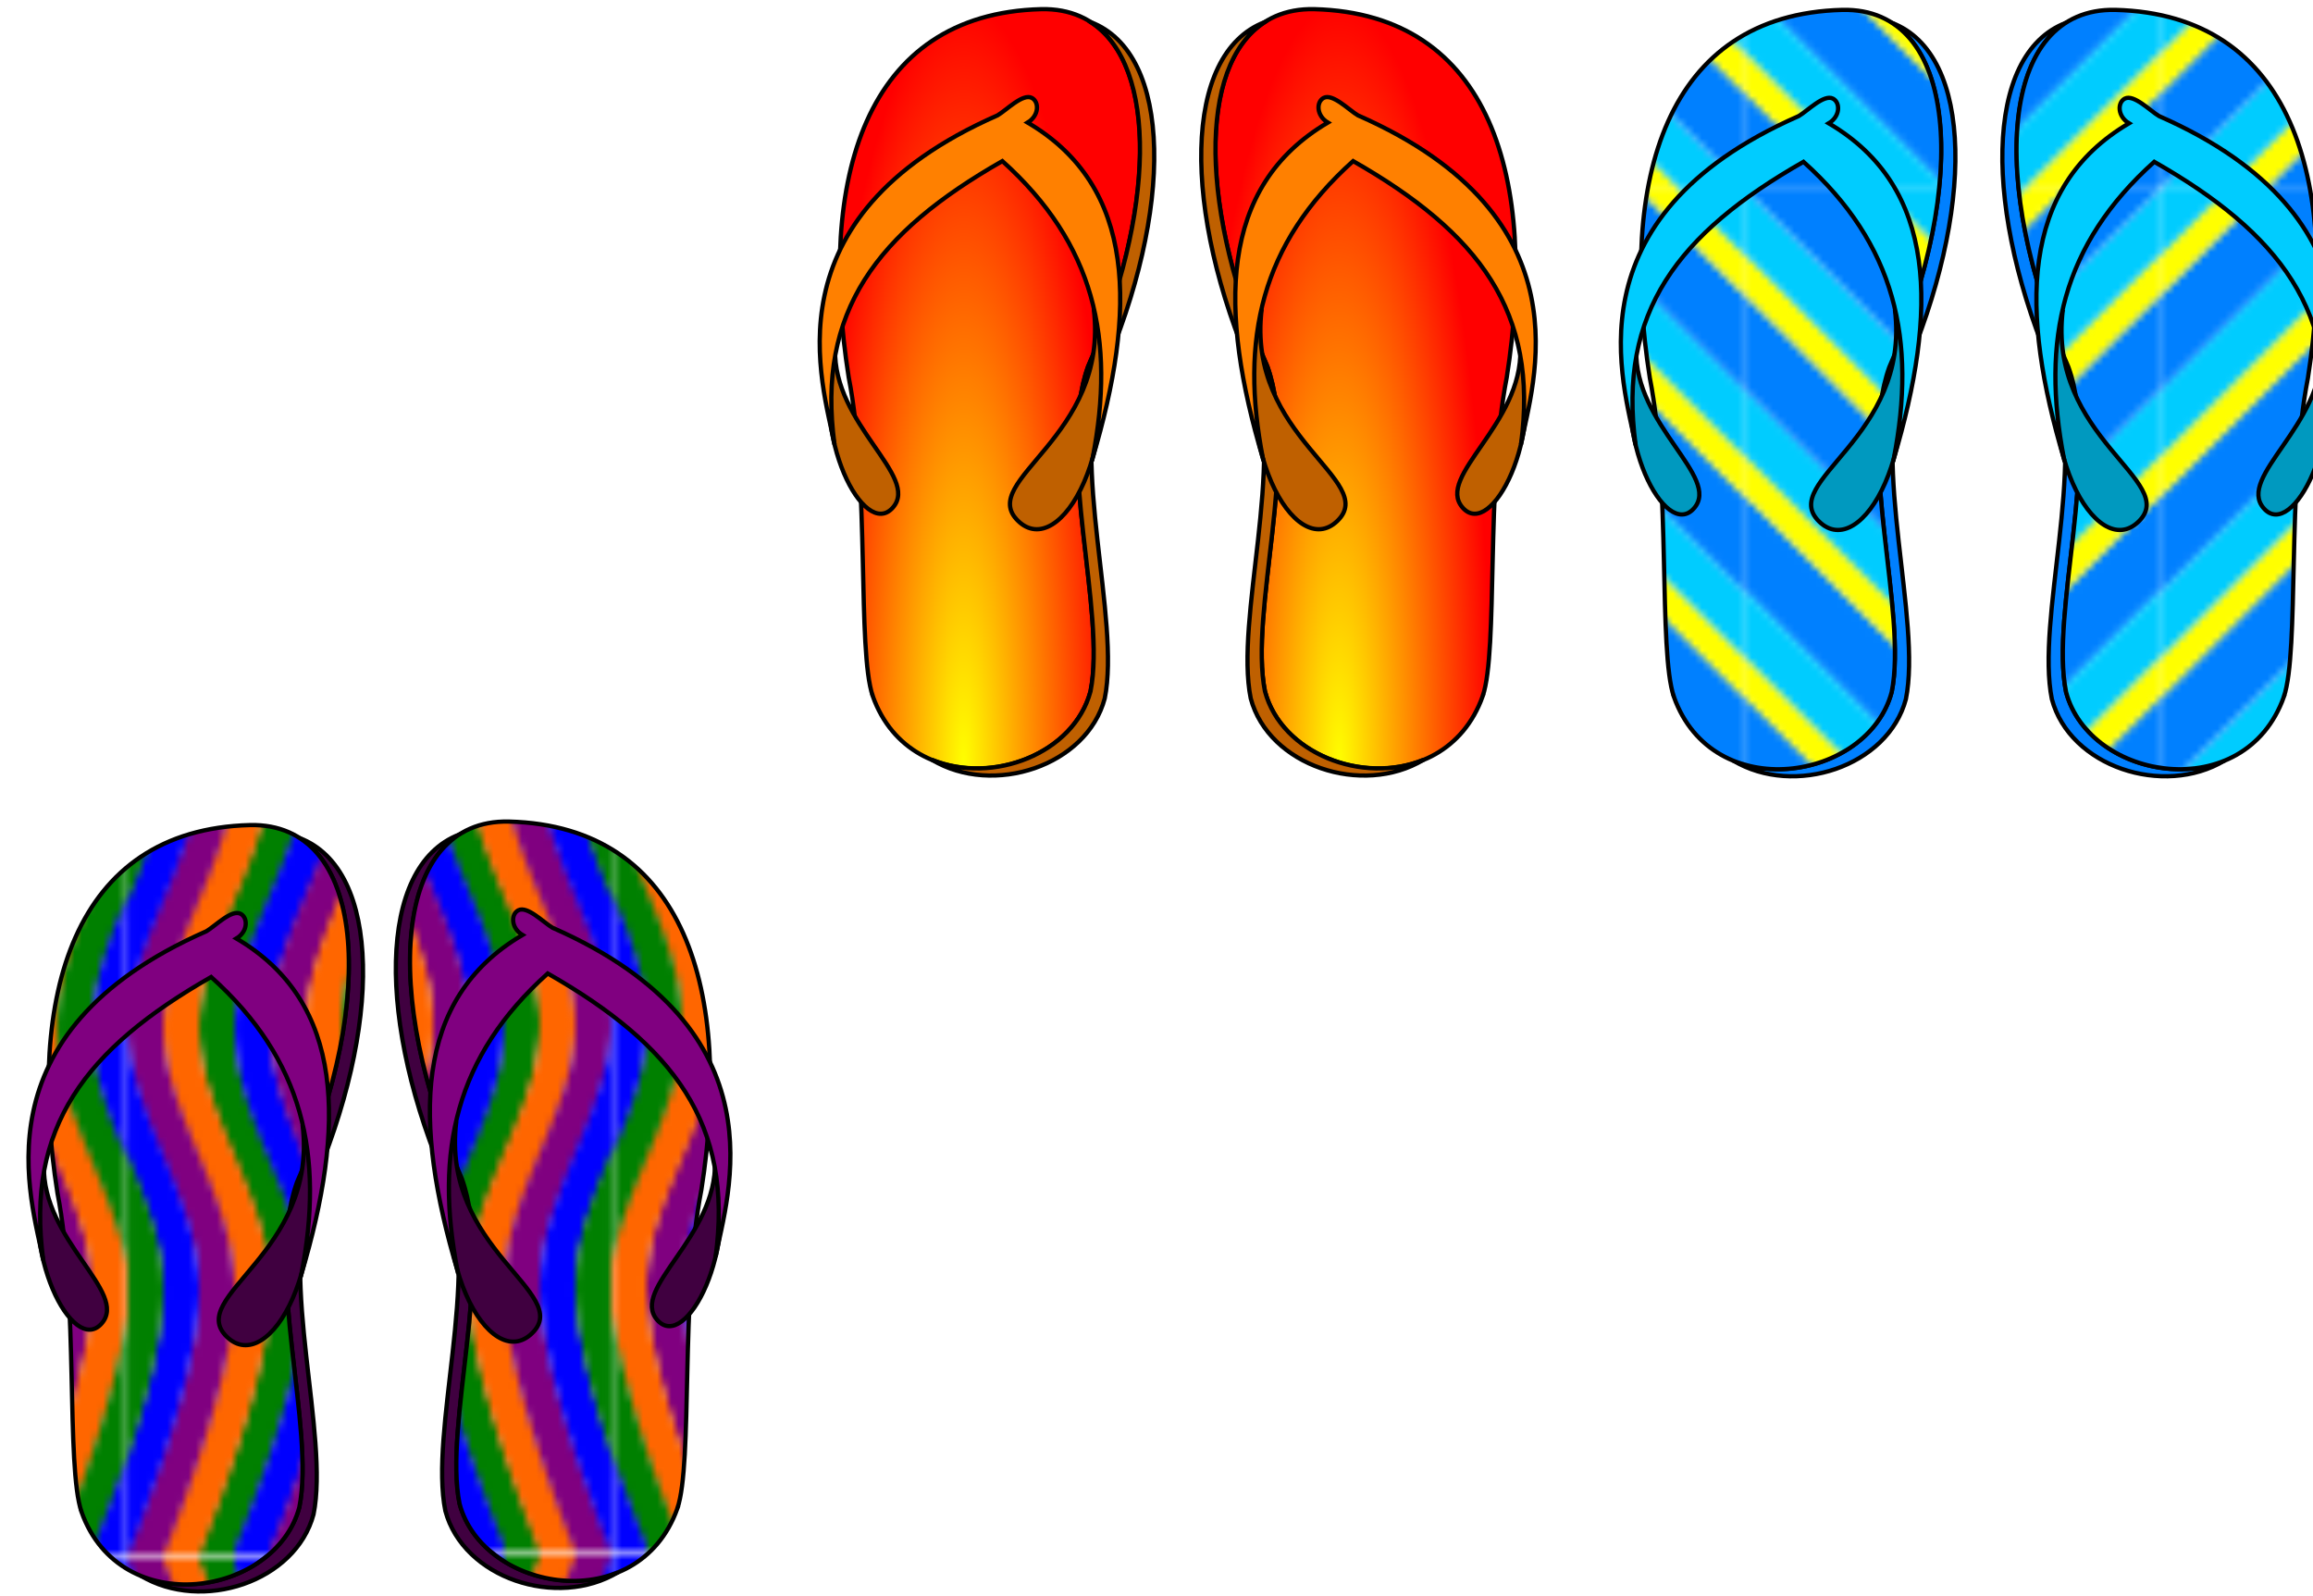
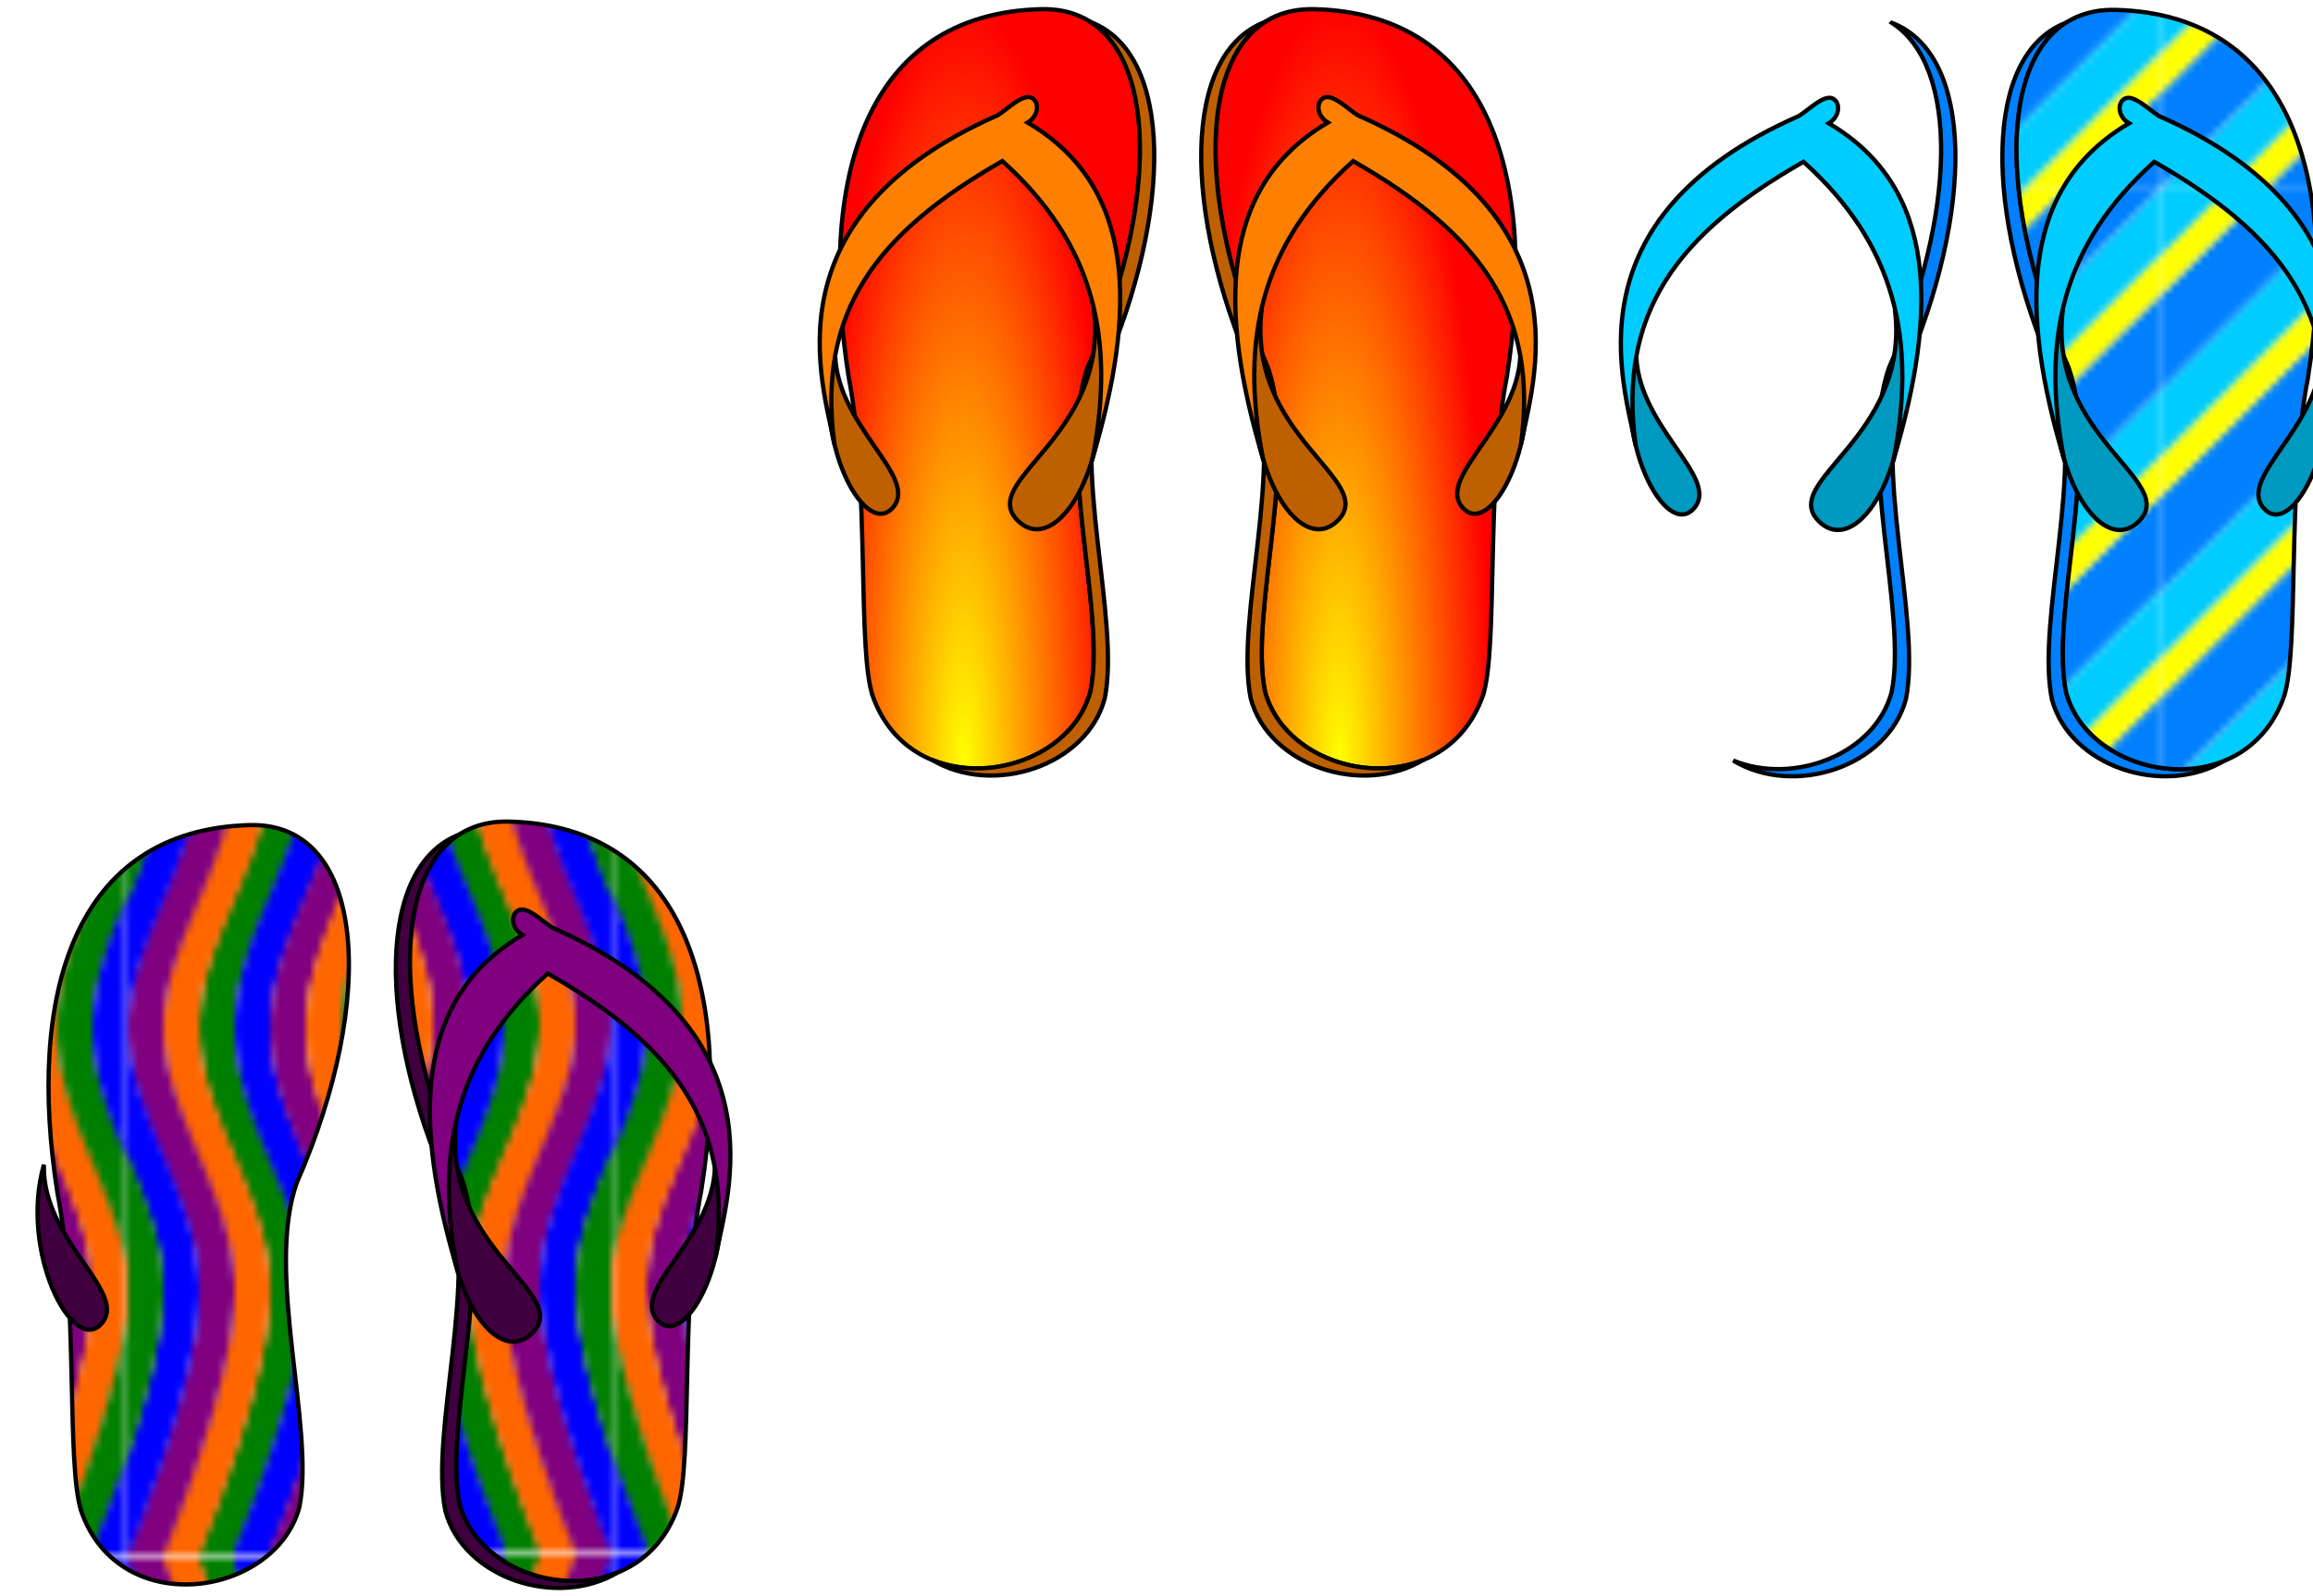
<svg xmlns="http://www.w3.org/2000/svg" xmlns:xlink="http://www.w3.org/1999/xlink" width="881.051" height="607.988">
  <defs>
    <pattern patternTransform="matrix(-1,0,0,1,352.425,168.128)" id="pattern5716" xlink:href="#pattern5447" />
    <linearGradient id="linearGradient5615">
      <stop stop-color="#ffff00" id="stop5617" offset="0" />
      <stop stop-color="#ff8000" offset="0.5" id="stop5623" />
      <stop stop-color="#ff0000" id="stop5619" offset="1" />
    </linearGradient>
    <pattern patternTransform="translate(102.736,53.078)" id="pattern5578" xlink:href="#pattern4562" />
    <pattern patternTransform="matrix(-1,0,0,1,24.847,52.34)" id="pattern5561" xlink:href="#pattern4562" />
    <linearGradient id="linearGradient5330">
      <stop stop-color="#008000" id="stop5332" offset="0" />
      <stop stop-color="#004000" offset="0.5" id="stop5338" />
      <stop stop-color="#008000" id="stop5334" offset="1" />
    </linearGradient>
    <linearGradient id="linearGradient5292">
      <stop stop-color="#ffff00" id="stop5294" offset="0" />
      <stop stop-color="#ff8000" offset="0.5" id="stop5300" />
      <stop stop-color="#ff0000" id="stop5296" offset="1" />
    </linearGradient>
    <pattern patternTransform="translate(344.685,120.69)" id="pattern5280" xlink:href="#pattern5005" />
    <pattern patternTransform="matrix(-1,0,0,1,232.182,120.69)" id="pattern5266" xlink:href="#pattern5013" />
    <pattern patternTransform="matrix(-1,0,0,1,232.182,120.69)" id="pattern5013" xlink:href="#pattern4809" />
    <pattern patternTransform="translate(344.685,120.69)" id="pattern5005" xlink:href="#pattern4809" />
    <pattern id="pattern3815" patternTransform="translate(-76.957,42.066)" height="12.63" width="12.387" patternUnits="userSpaceOnUse">
      <path fill="#00ffff" fill-rule="nonzero" id="path3813" d="m10.397,11.067l-3.342,-2.611l-0.254,4.174l-1.169,-4.076l-2.659,3.227l1.45,-3.985l-4.048,1.048l3.515,-2.371l-3.891,-1.531l4.238,0.148l-2.248,-3.526l3.342,2.611l0.254,-4.174l1.169,4.076l2.659,-3.227l-1.45,3.985l4.048,-1.048l-3.515,2.371l3.891,1.531l-4.238,-0.148l2.248,3.526z" />
    </pattern>
    <pattern id="pattern4562" patternTransform="translate(-82.428,42.75)" height="12.63" width="12.387" patternUnits="userSpaceOnUse">
      <path fill="#00bf00" fill-rule="nonzero" id="path4558" d="m10.397,11.067l-3.342,-2.611l-0.254,4.174l-1.169,-4.076l-2.659,3.227l1.45,-3.985l-4.048,1.048l3.515,-2.371l-3.891,-1.531l4.238,0.148l-2.248,-3.526l3.342,2.611l0.254,-4.174l1.169,4.076l2.659,-3.227l-1.45,3.985l4.048,-1.048l-3.515,2.371l3.891,1.531l-4.238,-0.148l2.248,3.526z" />
    </pattern>
    <pattern id="pattern4809" patternTransform="translate(-129.969,81.719)" height="84.844" width="84.844" patternUnits="userSpaceOnUse">
      <g id="g4789">
        <path fill="#0080ff" fill-rule="nonzero" id="rect3023" d="m0,43.188l0,13.375l28.281,28.281l13.344,0l-41.625,-41.656z" />
        <path fill="#ffff00" fill-rule="nonzero" id="rect3793" d="m0,37.562l0,5.625l41.625,41.656l5.688,0l-47.312,-47.281z" />
        <path fill="#00ccff" fill-rule="nonzero" id="rect3795" d="m0,28.312l0,9.25l47.312,47.281l9.25,0l-56.562,-56.531z" />
        <path fill="#0080ff" fill-rule="nonzero" id="rect4528" d="m0,14.938l0,13.375l56.562,56.531l13.375,0l-69.938,-69.906z" />
        <path fill="#ffff00" fill-rule="nonzero" id="rect4530" d="m0,9.25l0,5.688l69.938,69.906l5.656,0l-75.594,-75.594z" />
        <path fill="#00ccff" fill-rule="nonzero" id="rect4532" d="m0,0l0,9.25l75.594,75.594l9.25,0l-84.844,-84.844z" />
        <path fill="#0080ff" fill-rule="nonzero" id="rect4536" d="m0,0l84.844,84.844l0,-13.375l-71.469,-71.469l-13.375,0z" />
        <path fill="#ffff00" fill-rule="nonzero" id="rect4538" d="m13.375,0l71.469,71.469l0,-5.656l-65.844,-65.812l-5.625,0z" />
        <path fill="#00ccff" fill-rule="nonzero" id="rect4540" d="m19,0l65.844,65.812l0,-9.25l-56.562,-56.562l-9.281,0z" />
        <path fill="#0080ff" fill-rule="nonzero" id="rect4544" d="m0,71.5l0,13.344l13.375,0l-13.375,-13.344z" />
        <path fill="#ffff00" fill-rule="nonzero" id="rect4546" d="m0,65.812l0,5.688l13.375,13.344l5.625,0l-19,-19.031z" />
        <path fill="#00ccff" fill-rule="nonzero" id="rect4548" d="m0,56.562l0,9.25l19,19.031l9.281,0l-28.281,-28.281z" />
        <path fill="#0080ff" fill-rule="nonzero" id="rect4552" d="m28.281,0l56.562,56.562l0,-13.375l-43.188,-43.188l-13.375,0z" />
        <path fill="#ffff00" fill-rule="nonzero" id="rect4554" d="m41.656,0l43.188,43.188l0,-5.656l-37.531,-37.531l-5.656,0z" />
        <path fill="#00ccff" fill-rule="nonzero" id="rect4556" d="m47.312,0l37.531,37.531l0,-9.25l-28.281,-28.281l-9.25,0z" />
        <path fill="#0080ff" fill-rule="nonzero" id="rect4645" d="m56.562,0l28.281,28.281l0,-13.375l-14.906,-14.906l-13.375,0z" />
        <path fill="#ffff00" fill-rule="nonzero" id="rect4647" d="m69.938,0l14.906,14.906l0,-5.656l-9.25,-9.25l-5.656,0z" />
        <path fill="#00ccff" fill-rule="nonzero" id="rect4649" d="m75.594,0l9.25,9.25l0,-9.25l-9.25,0z" />
      </g>
    </pattern>
    <pattern id="pattern4926" patternTransform="translate(388.161,144.456)" height="35.651" width="41.003" patternUnits="userSpaceOnUse">
      <g id="g4914">
        <path fill="#ff0000" d="m13.397,1.32c1.429,2.33 -3.218,4.026 -4.286,7.593c-1.068,-3.567 -5.714,-5.263 -4.286,-7.593c1.299,-2.119 3.364,-1.404 4.286,0.171c0.921,-1.576 2.986,-2.291 4.286,-0.171z" id="path4886" />
        <path fill="#ff0000" id="path4888" d="m22.509,10.232c1.429,2.33 -3.218,4.026 -4.286,7.593c-1.068,-3.567 -5.714,-5.263 -4.286,-7.593c1.299,-2.119 3.364,-1.404 4.286,0.171c0.921,-1.576 2.986,-2.291 4.286,-0.171z" />
        <path fill="#ff0000" id="path4892" d="m13.397,19.145c1.429,2.33 -3.218,4.026 -4.286,7.593c-1.068,-3.567 -5.714,-5.263 -4.286,-7.593c1.299,-2.119 3.364,-1.404 4.286,0.171c0.921,-1.576 2.986,-2.291 4.286,-0.171z" />
        <path fill="#ff0000" d="m22.509,28.058c1.429,2.33 -3.218,4.026 -4.286,7.593c-1.068,-3.567 -5.714,-5.263 -4.286,-7.593c1.299,-2.119 3.364,-1.404 4.286,0.171c0.921,-1.576 2.986,-2.291 4.286,-0.171z" id="path4894" />
        <path fill="#ff0000" id="path4896" d="m31.621,1.32c1.429,2.33 -3.218,4.026 -4.286,7.593c-1.068,-3.567 -5.714,-5.263 -4.286,-7.593c1.299,-2.119 3.364,-1.404 4.286,0.171c0.921,-1.576 2.986,-2.291 4.286,-0.171z" />
        <path fill="#ff0000" d="m40.733,10.232c1.429,2.33 -3.218,4.026 -4.286,7.593c-1.068,-3.567 -5.714,-5.263 -4.286,-7.593c1.299,-2.119 3.364,-1.404 4.286,0.171c0.921,-1.576 2.986,-2.291 4.286,-0.171z" id="path4898" />
        <path fill="#ff0000" d="m31.621,19.145c1.429,2.33 -3.218,4.026 -4.286,7.593c-1.068,-3.567 -5.714,-5.263 -4.286,-7.593c1.299,-2.119 3.364,-1.404 4.286,0.171c0.921,-1.576 2.986,-2.291 4.286,-0.171z" id="path4900" />
        <path fill="#ff0000" id="path4902" d="m40.733,28.058c1.429,2.33 -3.218,4.026 -4.286,7.593c-1.068,-3.567 -5.714,-5.263 -4.286,-7.593c1.299,-2.119 3.364,-1.404 4.286,0.171c0.921,-1.576 2.986,-2.291 4.286,-0.171z" />
        <path fill="#ff0000" d="m0,10.404c0.921,-1.576 2.986,-2.291 4.286,-0.171c1.429,2.33 -3.218,4.026 -4.286,7.593l0,-7.422z" id="path4908" />
        <path fill="#ff0000" id="path4912" d="m0,28.229c0.921,-1.576 2.986,-2.291 4.286,-0.171c1.429,2.33 -3.218,4.026 -4.286,7.593l0,-7.422z" />
      </g>
    </pattern>
    <pattern id="pattern5195" patternTransform="translate(-208.044,79)" height="148.438" width="39.763" patternUnits="userSpaceOnUse">
      <g id="g5183">
        <path fill="#008000" stroke-width="5" id="path5120" d="m10.044,0a2.5,2.5 0 0 0 0.156,1.438c0,0 2.47,5.975 4.938,13.5c2.468,7.525 4.875,16.696 4.875,22.406c0,5.711 -2.312,11.437 -4.812,17.469c-2.5,6.032 -5.188,12.387 -5.188,19.406c0,7.02 2.688,13.343 5.188,19.375c2.5,6.032 4.812,11.758 4.812,17.469c0,5.711 -2.407,14.912 -4.875,22.438c-2.468,7.525 -4.938,13.469 -4.938,13.469a2.501,2.501 0 0 0 -0.125,1.469l4.938,0c0.257,-0.623 2.483,-6.08 4.875,-13.375c2.532,-7.721 5.125,-16.98 5.125,-24c0,-7.02 -2.688,-13.343 -5.188,-19.375c-2.5,-6.032 -4.812,-11.758 -4.812,-17.469c0,-5.711 2.312,-11.437 4.812,-17.469c2.5,-6.032 5.188,-12.387 5.188,-19.406c0,-7.02 -2.593,-16.248 -5.125,-23.969c-2.385,-7.272 -4.606,-12.718 -4.875,-13.375l-4.969,0z" />
        <path fill="#0000ff" stroke-width="5" id="path5126" d="m15.044,0a2.5,2.5 0 0 0 0.156,1.438c0,0 2.47,5.975 4.938,13.5c2.468,7.525 4.875,16.696 4.875,22.406c0,5.711 -2.312,11.437 -4.812,17.469c-2.5,6.032 -5.188,12.387 -5.188,19.406c0,7.02 2.688,13.343 5.188,19.375c2.5,6.032 4.812,11.758 4.812,17.469c0,5.711 -2.407,14.912 -4.875,22.438c-2.468,7.525 -4.938,13.469 -4.938,13.469a2.501,2.501 0 0 0 -0.125,1.469l4.938,0c0.257,-0.623 2.483,-6.08 4.875,-13.375c2.532,-7.721 5.125,-16.98 5.125,-24c0,-7.02 -2.688,-13.343 -5.188,-19.375c-2.5,-6.032 -4.812,-11.758 -4.812,-17.469c0,-5.711 2.312,-11.437 4.812,-17.469c2.5,-6.032 5.188,-12.387 5.188,-19.406c0,-7.02 -2.593,-16.248 -5.125,-23.969c-2.385,-7.272 -4.606,-12.718 -4.875,-13.375l-4.969,0z" />
        <path fill="#800080" stroke-width="5" id="path5128" d="m20.044,0a2.5,2.5 0 0 0 0.156,1.438c0,0 2.47,5.975 4.938,13.5c2.468,7.525 4.875,16.696 4.875,22.406c0,5.711 -2.312,11.437 -4.812,17.469c-2.5,6.032 -5.188,12.387 -5.188,19.406c0,7.02 2.688,13.343 5.188,19.375c2.5,6.032 4.812,11.758 4.812,17.469c0,5.711 -2.407,14.912 -4.875,22.438c-2.468,7.525 -4.938,13.469 -4.938,13.469a2.501,2.501 0 0 0 -0.125,1.469l4.938,0c0.257,-0.623 2.483,-6.08 4.875,-13.375c2.532,-7.721 5.125,-16.98 5.125,-24c0,-7.02 -2.688,-13.343 -5.188,-19.375c-2.5,-6.032 -4.812,-11.758 -4.812,-17.469c0,-5.711 2.312,-11.437 4.812,-17.469c2.5,-6.032 5.188,-12.387 5.188,-19.406c0,-7.02 -2.593,-16.248 -5.125,-23.969c-2.385,-7.272 -4.606,-12.718 -4.875,-13.375l-4.969,0z" />
        <path fill="#ff6600" stroke-width="5" id="path5130" d="m25.044,0a2.5,2.5 0 0 0 0.156,1.438c0,0 2.47,5.975 4.938,13.5c2.468,7.525 4.875,16.696 4.875,22.406c0,5.711 -2.312,11.437 -4.812,17.469c-2.5,6.032 -5.188,12.387 -5.188,19.406c0,7.02 2.688,13.343 5.188,19.375c2.5,6.032 4.812,11.758 4.812,17.469c0,5.711 -2.407,14.912 -4.875,22.438c-2.468,7.525 -4.938,13.469 -4.938,13.469a2.501,2.501 0 0 0 -0.125,1.469l4.938,0c0.257,-0.623 2.483,-6.08 4.875,-13.375c2.09,-6.372 4.194,-13.781 4.875,-20.125l0,-7.75c-0.737,-5.503 -2.906,-10.599 -4.938,-15.5c-2.5,-6.032 -4.812,-11.758 -4.812,-17.469c0,-5.711 2.312,-11.437 4.812,-17.469c2.031,-4.901 4.201,-10.021 4.938,-15.531l0,-7.75c-0.681,-6.336 -2.785,-13.722 -4.875,-20.094c-2.385,-7.272 -4.606,-12.718 -4.875,-13.375l-4.969,0z" />
        <path fill="#008000" stroke-width="5" id="path5132" d="m30.044,0a2.5,2.5 0 0 0 0.156,1.438c0,0 2.47,5.975 4.938,13.5c2.005,6.114 3.959,13.296 4.625,18.844l0,-20.781c-2.34,-7.086 -4.485,-12.355 -4.75,-13l-4.969,0zm9.719,40.562c-0.644,4.653 -2.531,9.349 -4.562,14.25c-2.5,6.032 -5.188,12.387 -5.188,19.406c0,7.02 2.688,13.343 5.188,19.375c2.031,4.901 3.919,9.597 4.562,14.25l0,-16.312c-2.475,-5.974 -4.75,-11.652 -4.75,-17.312c0,-5.661 2.275,-11.338 4.75,-17.312l0,-16.344zm0,74.062c-0.666,5.556 -2.62,12.761 -4.625,18.875c-2.468,7.525 -4.938,13.469 -4.938,13.469a2.501,2.501 0 0 0 -0.125,1.469l4.938,0c0.252,-0.612 2.402,-5.893 4.75,-13l0,-20.812z" />
        <path fill="#0000ff" stroke-width="5" id="path5134" d="m35.044,0a2.5,2.5 0 0 0 0.156,1.438c0,0 2.228,5.434 4.562,12.406l0,-13.844l-4.719,0zm4.719,55.875c-2.367,5.719 -4.75,11.73 -4.75,18.344c0,6.613 2.383,12.597 4.75,18.312l0,-36.656zm0,78.719c-2.334,6.969 -4.562,12.375 -4.562,12.375a2.501,2.501 0 0 0 -0.125,1.469l4.688,0l0,-13.844z" />
        <path fill="#ff6600" stroke-width="5" id="path5140" d="m5.044,0a2.5,2.5 0 0 0 0.156,1.438c0,0 2.47,5.975 4.938,13.5c2.468,7.525 4.875,16.696 4.875,22.406c0,5.711 -2.312,11.437 -4.812,17.469c-2.5,6.032 -5.188,12.387 -5.188,19.406c0,7.02 2.688,13.343 5.188,19.375c2.5,6.032 4.812,11.758 4.812,17.469c0,5.711 -2.407,14.912 -4.875,22.438c-2.468,7.525 -4.938,13.469 -4.938,13.469a2.501,2.501 0 0 0 -0.125,1.469l4.938,0c0.257,-0.623 2.483,-6.08 4.875,-13.375c2.532,-7.721 5.125,-16.98 5.125,-24c0,-7.02 -2.688,-13.343 -5.188,-19.375c-2.5,-6.032 -4.812,-11.758 -4.812,-17.469c0,-5.711 2.312,-11.437 4.812,-17.469c2.5,-6.032 5.188,-12.387 5.188,-19.406c0,-7.02 -2.593,-16.248 -5.125,-23.969c-2.385,-7.272 -4.606,-12.718 -4.875,-13.375l-4.969,0z" />
        <path fill="#800080" stroke-width="5" id="path5142" d="m0.044,0a2.5,2.5 0 0 0 -0.031,0.281a2.5,2.5 0 0 0 0,0.5a2.5,2.5 0 0 0 0.188,0.656c0,0 2.47,5.975 4.938,13.5c2.468,7.525 4.875,16.696 4.875,22.406c0,5.711 -2.312,11.437 -4.812,17.469c-2.5,6.032 -5.188,12.387 -5.188,19.406c0,7.02 2.688,13.343 5.188,19.375c2.5,6.032 4.812,11.758 4.812,17.469c0,5.711 -2.407,14.912 -4.875,22.438c-2.468,7.525 -4.938,13.469 -4.938,13.469a2.501,2.501 0 0 0 -0.188,0.719a2.501,2.501 0 0 0 0,0.5a2.501,2.501 0 0 0 0.062,0.25l4.938,0c0.257,-0.623 2.483,-6.08 4.875,-13.375c2.532,-7.721 5.125,-16.98 5.125,-24c0,-7.02 -2.688,-13.343 -5.188,-19.375c-2.5,-6.032 -4.812,-11.758 -4.812,-17.469c0,-5.711 2.312,-11.437 4.812,-17.469c2.5,-6.032 5.188,-12.387 5.188,-19.406c0,-7.02 -2.593,-16.248 -5.125,-23.969c-2.385,-7.272 -4.606,-12.718 -4.875,-13.375l-4.969,0z" />
        <path fill="#0000ff" stroke-width="5" id="path5144" d="m0.013,0l0,14.562c0.044,0.132 0.081,0.242 0.125,0.375c2.468,7.525 4.875,16.696 4.875,22.406c0,5.711 -2.312,11.437 -4.812,17.469c-0.064,0.153 -0.124,0.315 -0.188,0.469l0,18.938c0,-5.711 2.312,-11.437 4.812,-17.469c2.5,-6.032 5.188,-12.387 5.188,-19.406c0,-7.02 -2.593,-16.248 -5.125,-23.969c-2.385,-7.272 -4.606,-12.718 -4.875,-13.375zm0,74.219l0,18.906c0.064,0.154 0.124,0.315 0.188,0.469c2.5,6.032 4.812,11.758 4.812,17.469c0,5.711 -2.407,14.912 -4.875,22.438c-0.044,0.133 -0.081,0.243 -0.125,0.375l0,14.531c0.271,-0.658 2.491,-6.075 4.875,-13.344c2.532,-7.721 5.125,-16.98 5.125,-24c0,-7.02 -2.688,-13.343 -5.188,-19.375c-2.5,-6.032 -4.812,-11.758 -4.812,-17.469z" />
        <path fill="#008000" stroke-width="5" id="path5146" d="m0.013,13.781l0,23.562l0,18.938c2.444,-5.895 5,-12.096 5,-18.938c0,-6.9 -2.51,-15.924 -5,-23.562zm0,78.375l0,18.906l0,23.594c2.49,-7.64 5,-16.694 5,-23.594c0,-6.841 -2.556,-13.013 -5,-18.906z" />
      </g>
    </pattern>
    <linearGradient y2="0.932" x2="1.065" y1="1.047" x1="0.321" id="linearGradient5406" xlink:href="#linearGradient5330" />
    <linearGradient y2="1.013" x2="0.961" y1="1.02" x1="0.116" id="linearGradient5408" xlink:href="#linearGradient5330" />
    <linearGradient y2="0.932" x2="1.065" y1="1.047" x1="0.321" id="linearGradient5410" xlink:href="#linearGradient5330" />
    <linearGradient y2="1.013" x2="0.961" y1="1.02" x1="0.116" id="linearGradient5412" xlink:href="#linearGradient5330" />
    <pattern id="pattern5447" patternTransform="translate(412.105,153.28)" height="23.672" width="14.382" patternUnits="userSpaceOnUse">
      <path fill="#60bf00" fill-rule="nonzero" d="m0.006,0.001l14.355,0l0,23.671l-14.355,0l0,-23.671z" id="rect5444" />
      <g id="g5368" transform="matrix(0.44,0,0,0.44,-181.399,-54.22)">
        <g id="g5344">
          <path fill="url(#linearGradient5406)" id="path5340" d="m417.087,147.793c-8.124,2.23 -0.79,-7.698 -4.982,-14.302c4.273,4.141 11.742,12.446 4.982,14.302z" />
          <path fill="url(#linearGradient5408)" d="m421.35,149.063c-14.433,0 2.185,-13.075 -1.746,-25.886c5.181,8.779 13.754,25.886 1.746,25.886z" id="path5328" />
        </g>
        <g id="g5348">
          <path fill="url(#linearGradient5410)" d="m434.423,175.679c-8.124,2.23 -0.79,-7.698 -4.982,-14.302c4.273,4.141 11.742,12.446 4.982,14.302z" id="path5350" />
-           <path fill="url(#linearGradient5412)" id="path5352" d="m438.686,176.949c-14.433,0 2.185,-13.075 -1.746,-25.886c5.181,8.779 13.754,25.886 1.746,25.886z" />
        </g>
      </g>
    </pattern>
    <radialGradient r="21.41" fy="84.159" fx="202.228" cy="84.159" cx="202.228" gradientTransform="matrix(1,-1.217947e-8,6.1061931e-8,5.014,-5.1389314e-6,-305.515)" gradientUnits="userSpaceOnUse" id="radialGradient5647" xlink:href="#linearGradient5615" />
    <radialGradient r="21.41" fy="84.159" fx="202.228" cy="84.159" cx="202.228" gradientTransform="matrix(1,-1.217947e-8,6.1061931e-8,5.014,-5.1389314e-6,-305.515)" gradientUnits="userSpaceOnUse" id="radialGradient5649" xlink:href="#linearGradient5615" />
    <linearGradient y2="149.472" x2="428.66" y1="149.677" x1="416.951" gradientTransform="matrix(0.491,-0.135,0.129,0.471,190.362,134.492)" gradientUnits="userSpaceOnUse" id="linearGradient5740" xlink:href="#linearGradient5330" />
    <linearGradient y2="149.472" x2="428.66" y1="149.677" x1="416.951" gradientTransform="matrix(0.873,0,0,0.837,52.819,24.281)" gradientUnits="userSpaceOnUse" id="linearGradient5742" xlink:href="#linearGradient5330" />
    <linearGradient y2="149.472" x2="428.66" y1="149.677" x1="416.951" gradientTransform="matrix(0.491,-0.135,0.129,0.471,190.362,134.492)" gradientUnits="userSpaceOnUse" id="linearGradient5744" xlink:href="#linearGradient5330" />
    <linearGradient y2="149.472" x2="428.66" y1="149.677" x1="416.951" gradientTransform="matrix(0.873,0,0,0.837,52.819,24.281)" gradientUnits="userSpaceOnUse" id="linearGradient5746" xlink:href="#linearGradient5330" />
    <linearGradient y2="149.472" x2="428.66" y1="149.677" x1="416.951" gradientTransform="matrix(0.491,-0.135,0.129,0.471,190.362,134.492)" gradientUnits="userSpaceOnUse" id="linearGradient5754" xlink:href="#linearGradient5330" />
    <linearGradient y2="149.472" x2="428.66" y1="149.677" x1="416.951" gradientTransform="matrix(0.873,0,0,0.837,52.819,24.281)" gradientUnits="userSpaceOnUse" id="linearGradient5756" xlink:href="#linearGradient5330" />
    <linearGradient y2="1.013" x2="0.961" y1="1.02" x1="0.116" id="linearGradient5759" xlink:href="#linearGradient5330" />
    <linearGradient y2="0.932" x2="1.065" y1="1.047" x1="0.321" id="linearGradient5762" xlink:href="#linearGradient5330" />
    <linearGradient y2="149.472" x2="428.66" y1="149.677" x1="416.951" gradientTransform="matrix(0.491,-0.135,0.129,0.471,190.362,134.492)" gradientUnits="userSpaceOnUse" id="linearGradient5764" xlink:href="#linearGradient5330" />
    <linearGradient y2="149.472" x2="428.66" y1="149.677" x1="416.951" gradientTransform="matrix(0.873,0,0,0.837,52.819,24.281)" gradientUnits="userSpaceOnUse" id="linearGradient5766" xlink:href="#linearGradient5330" />
    <linearGradient y2="1.013" x2="0.961" y1="1.02" x1="0.116" id="linearGradient5769" xlink:href="#linearGradient5330" />
    <linearGradient y2="0.932" x2="1.065" y1="1.047" x1="0.321" id="linearGradient5772" xlink:href="#linearGradient5330" />
    <pattern id="pattern5780" patternTransform="translate(412.105,153.28)" height="23.669" width="14.382" patternUnits="userSpaceOnUse">
      <g id="g5774">
        <path fill="url(#linearGradient5772)" d="m2.193,10.835c-3.576,0.982 -0.348,-3.388 -2.193,-6.295c1.881,1.823 5.168,5.479 2.193,6.295z" id="path5730" />
        <path fill="url(#linearGradient5769)" id="path5732" d="m4.069,11.394c-6.353,0 0.962,-5.756 -0.768,-11.394c2.281,3.864 6.054,11.394 0.768,11.394z" />
        <path fill="url(#linearGradient5762)" id="path5736" d="m9.824,23.11c-3.576,0.982 -0.348,-3.388 -2.193,-6.295c1.881,1.823 5.168,5.479 2.193,6.295z" />
        <path fill="url(#linearGradient5759)" d="m11.7,23.669c-6.353,0 0.962,-5.756 -0.768,-11.394c2.281,3.864 6.054,11.394 0.768,11.394z" id="path5738" />
      </g>
    </pattern>
    <radialGradient r="21.41" fy="84.159" fx="202.228" cy="84.159" cx="202.228" gradientTransform="matrix(1,-1.217947e-8,6.1061931e-8,5.014,-5.1389314e-6,-305.515)" gradientUnits="userSpaceOnUse" id="radialGradient5918" xlink:href="#linearGradient5615" />
    <radialGradient r="21.41" fy="84.159" fx="202.228" cy="84.159" cx="202.228" gradientTransform="matrix(1,-1.217947e-8,6.1061931e-8,5.014,-5.1389314e-6,-305.515)" gradientUnits="userSpaceOnUse" id="radialGradient5920" xlink:href="#linearGradient5615" />
  </defs>
  <g>
    <title>Layer 1</title>
    <g externalResourcesRequired="false" transform="matrix(2.71 0 0 2.71 -37.876 -23.703)" id="g5829">
      <g externalResourcesRequired="false" id="g5667" />
      <g id="g5684">
        <g id="g5283">
          <path fill="#0080ff" stroke="#000000" stroke-width="0.6" stroke-miterlimit="4" id="path3003" d="m279.893,11.957c9.549,6.155 9.028,26.968 -0.375,48.406c-4.532,12.66 2.606,34.531 0.344,45.656c-2.332,8.758 -13.771,13.122 -22.281,9.625c8.602,5.185 21.76,0.843 24.281,-8.625c2.262,-11.125 -4.875,-32.996 -0.344,-45.656c10.02,-22.848 9.969,-44.964 -1.625,-49.406z" />
-           <path fill="url(#pattern5280)" stroke="#000000" stroke-width="0.6" stroke-miterlimit="4" d="m249.257,106.7c5.505,15.39 27.288,11.795 30.61,-0.676c2.262,-11.125 -4.87,-33.001 -0.338,-45.661c11.291,-25.744 9.792,-50.583 -6.595,-50.227c-24.901,0.642 -31.434,24.016 -27.058,51.749c2.982,15.203 1.167,38.346 3.382,44.815z" id="path3007" />
          <path fill="#0099bf" stroke="#000000" stroke-width="0.6" stroke-miterlimit="4" id="path3009" d="m280.324,52.289c4.639,19.421 -4.742,35.528 -10.654,29.764c-5.816,-5.67 12.864,-11.764 10.654,-29.764z" />
          <path fill="#0099bf" stroke="#000000" stroke-width="0.6" stroke-miterlimit="4" id="path3011" d="m252.082,80.192c-4.028,4.6 -11.605,-10.026 -8.117,-22.323c-0.309,10.654 11.981,17.91 8.117,22.323z" />
          <path fill="#00ccff" stroke="#000000" stroke-width="0.6" stroke-miterlimit="4" id="path3013" d="m280.154,73.259c6.167,-20.717 6.25,-38.138 -9.132,-47.183c1.629,-0.973 1.645,-2.911 0.596,-3.466c-1.275,-0.674 -3.592,1.742 -4.823,2.452c-32.738,14.389 -24.501,37.815 -22.919,46.253c-2.538,-18.671 5.953,-29.76 23.595,-39.827c12.937,11.618 15.939,25.019 12.684,41.771z" />
        </g>
        <g id="g5269">
          <path fill="#0080ff" stroke="#000000" stroke-width="0.6" stroke-miterlimit="4" d="m304.353,11.957c-9.549,6.155 -9.028,26.968 0.375,48.406c4.532,12.66 -2.606,34.531 -0.344,45.656c2.332,8.758 13.771,13.122 22.281,9.625c-8.602,5.185 -21.76,0.843 -24.281,-8.625c-2.262,-11.125 4.875,-32.996 0.344,-45.656c-10.02,-22.848 -9.969,-44.964 1.625,-49.406z" id="path4842" />
          <path fill="url(#pattern5266)" stroke="#000000" stroke-width="0.6" stroke-miterlimit="4" id="path4846" d="m334.989,106.7c-5.505,15.39 -27.288,11.795 -30.61,-0.676c-2.262,-11.125 4.87,-33.001 0.338,-45.661c-11.291,-25.744 -9.792,-50.583 6.595,-50.227c24.901,0.642 31.434,24.016 27.058,51.749c-2.982,15.203 -1.167,38.346 -3.382,44.815z" />
          <path fill="#0099bf" stroke="#000000" stroke-width="0.6" stroke-miterlimit="4" d="m303.923,52.289c-4.639,19.421 4.742,35.528 10.654,29.764c5.816,-5.67 -12.864,-11.764 -10.654,-29.764z" id="path4848" />
          <path fill="#0099bf" stroke="#000000" stroke-width="0.6" stroke-miterlimit="4" d="m332.165,80.192c4.028,4.6 11.605,-10.026 8.117,-22.323c0.309,10.654 -11.981,17.91 -8.117,22.323z" id="path4850" />
          <path fill="#00ccff" stroke="#000000" stroke-width="0.6" stroke-miterlimit="4" d="m304.092,73.259c-6.167,-20.717 -6.25,-38.138 9.132,-47.183c-1.629,-0.973 -1.645,-2.911 -0.596,-3.466c1.275,-0.674 3.592,1.742 4.823,2.452c32.738,14.389 24.501,37.815 22.919,46.253c2.538,-18.671 -5.953,-29.76 -23.595,-39.827c-12.937,11.618 -15.939,25.019 -12.684,41.771z" id="path4852" />
        </g>
      </g>
      <g externalResourcesRequired="false" id="g4971" />
      <g id="g5248">
        <g id="g5229">
-           <path fill="#400040" stroke="#000000" stroke-width="0.6" stroke-miterlimit="4" d="m56.075,126.536c9.549,6.155 9.028,26.968 -0.375,48.406c-4.532,12.66 2.606,34.531 0.344,45.656c-2.332,8.758 -13.771,13.122 -22.281,9.625c8.602,5.185 21.76,0.843 24.281,-8.625c2.262,-11.125 -4.875,-32.996 -0.344,-45.656c10.02,-22.848 9.969,-44.964 -1.625,-49.406z" id="path5212" />
          <path fill="url(#pattern5195)" stroke="#000000" stroke-width="0.6" stroke-miterlimit="4" id="path5214" d="m25.439,221.279c5.505,15.39 27.288,11.795 30.61,-0.676c2.262,-11.125 -4.87,-33.001 -0.338,-45.661c11.291,-25.744 9.792,-50.583 -6.595,-50.227c-24.901,0.642 -31.434,24.016 -27.058,51.749c2.982,15.203 1.167,38.346 3.382,44.815z" />
-           <path fill="#400040" stroke="#000000" stroke-width="0.6" stroke-miterlimit="4" d="m56.506,166.868c4.64,19.421 -4.742,35.528 -10.654,29.764c-5.816,-5.67 12.864,-11.764 10.654,-29.764z" id="path5216" />
          <path fill="#400040" stroke="#000000" stroke-width="0.6" stroke-miterlimit="4" d="m28.264,194.771c-4.028,4.6 -11.605,-10.026 -8.117,-22.323c-0.309,10.654 11.981,17.91 8.117,22.323z" id="path5218" />
-           <path fill="#800080" stroke="#000000" stroke-width="0.6" stroke-miterlimit="4" d="m56.337,187.838c6.167,-20.717 6.25,-38.138 -9.132,-47.183c1.629,-0.973 1.645,-2.911 0.596,-3.466c-1.275,-0.674 -3.592,1.742 -4.823,2.452c-32.738,14.389 -24.501,37.815 -22.919,46.253c-2.538,-18.671 5.953,-29.76 23.595,-39.827c12.937,11.618 15.939,25.019 12.684,41.771z" id="path5220" />
        </g>
        <g transform="matrix(-1 0 0 1 -68.188 -0.494)" id="g5236">
          <path fill="#400040" stroke="#000000" stroke-width="0.6" stroke-miterlimit="4" id="path5238" d="m-146.733,126.536c9.549,6.155 9.028,26.968 -0.375,48.406c-4.532,12.66 2.606,34.531 0.344,45.656c-2.332,8.758 -13.771,13.122 -22.281,9.625c8.602,5.185 21.76,0.843 24.281,-8.625c2.262,-11.125 -4.875,-32.996 -0.344,-45.656c10.02,-22.848 9.969,-44.964 -1.625,-49.406z" />
          <path fill="url(#pattern5195)" stroke="#000000" stroke-width="0.6" stroke-miterlimit="4" d="m-177.369,221.279c5.505,15.39 27.288,11.795 30.61,-0.676c2.262,-11.125 -4.87,-33.001 -0.338,-45.661c11.291,-25.744 9.792,-50.583 -6.595,-50.227c-24.901,0.642 -31.434,24.016 -27.058,51.749c2.982,15.203 1.167,38.346 3.382,44.815z" id="path5240" />
          <path fill="#400040" stroke="#000000" stroke-width="0.6" stroke-miterlimit="4" id="path5242" d="m-146.302,166.868c4.64,19.421 -4.742,35.528 -10.654,29.764c-5.816,-5.67 12.864,-11.764 10.654,-29.764z" />
          <path fill="#400040" stroke="#000000" stroke-width="0.6" stroke-miterlimit="4" id="path5244" d="m-174.544,194.771c-4.028,4.6 -11.605,-10.026 -8.117,-22.323c-0.309,10.654 11.981,17.91 8.117,22.323z" />
          <path fill="#800080" stroke="#000000" stroke-width="0.6" stroke-miterlimit="4" id="path5246" d="m-146.471,187.838c6.167,-20.717 6.25,-38.138 -9.132,-47.183c1.629,-0.973 1.645,-2.911 0.596,-3.466c-1.275,-0.674 -3.592,1.742 -4.823,2.452c-32.738,14.389 -24.501,37.815 -22.919,46.253c-2.538,-18.671 5.953,-29.76 23.595,-39.827c12.937,11.618 15.939,25.019 12.684,41.771z" />
        </g>
      </g>
      <g id="g5651">
        <g id="g5625">
          <rect fill="none" id="rect5592" y="47.001" x="200.765" height="12.63" width="12.387" />
          <path fill="url(#radialGradient5918)" stroke="#000000" stroke-width="0.6" stroke-miterlimit="4" d="m222.383,106.598c-5.505,15.39 -27.288,11.795 -30.61,-0.676c-2.262,-11.125 4.87,-33.001 0.338,-45.661c-11.291,-25.744 -9.792,-50.583 6.595,-50.227c24.901,0.642 31.434,24.016 27.058,51.749c-2.982,15.203 -1.167,38.346 -3.382,44.815z" id="path5596" />
          <path fill="#bf6000" stroke="#000000" stroke-width="0.6" stroke-miterlimit="4" d="m191.747,11.855c-9.549,6.155 -9.028,26.968 0.375,48.406c4.532,12.66 -2.606,34.531 -0.344,45.656c2.332,8.758 13.771,13.122 22.281,9.625c-8.602,5.185 -21.76,0.843 -24.281,-8.625c-2.262,-11.125 4.875,-32.996 0.344,-45.656c-10.02,-22.848 -9.969,-44.964 1.625,-49.406z" id="path5594" />
          <path fill="#bf6000" stroke="#000000" stroke-width="0.6" stroke-miterlimit="4" d="m191.316,52.187c-4.64,19.421 4.742,35.528 10.654,29.764c5.816,-5.67 -12.864,-11.764 -10.654,-29.764z" id="path5600" />
          <path fill="#bf6000" stroke="#000000" stroke-width="0.6" stroke-miterlimit="4" d="m219.558,80.091c4.028,4.6 11.605,-10.026 8.117,-22.323c0.309,10.654 -11.981,17.91 -8.117,22.323z" id="path5602" />
          <path fill="#ff8000" stroke="#000000" stroke-width="0.6" stroke-miterlimit="4" d="m191.486,73.157c-6.167,-20.717 -6.25,-38.138 9.132,-47.183c-1.629,-0.973 -1.645,-2.911 -0.596,-3.466c1.275,-0.674 3.592,1.742 4.823,2.452c32.738,14.389 24.501,37.815 22.919,46.253c2.538,-18.671 -5.953,-29.76 -23.595,-39.827c-12.937,11.618 -15.939,25.019 -12.684,41.771z" id="path5604" />
        </g>
        <g transform="matrix(-1 0 0 1 351.654 -0.088)" id="g5633">
          <rect fill="none" width="12.387" height="12.63" x="193.385" y="47.089" id="rect5635" />
          <path fill="url(#radialGradient5920)" stroke="#000000" stroke-width="0.6" stroke-miterlimit="4" id="path5637" d="m215.004,106.686c-5.505,15.39 -27.288,11.795 -30.61,-0.676c-2.262,-11.125 4.87,-33.001 0.338,-45.661c-11.291,-25.744 -9.792,-50.583 6.595,-50.227c24.901,0.642 31.434,24.016 27.058,51.749c-2.982,15.203 -1.167,38.346 -3.382,44.815z" />
          <path fill="#bf6000" stroke="#000000" stroke-width="0.6" stroke-miterlimit="4" id="path5639" d="m184.368,11.943c-9.549,6.155 -9.028,26.968 0.375,48.406c4.532,12.66 -2.606,34.531 -0.344,45.656c2.332,8.758 13.771,13.122 22.281,9.625c-8.602,5.185 -21.76,0.843 -24.281,-8.625c-2.262,-11.125 4.875,-32.996 0.344,-45.656c-10.02,-22.848 -9.969,-44.964 1.625,-49.406z" />
          <path fill="#bf6000" stroke="#000000" stroke-width="0.6" stroke-miterlimit="4" id="path5641" d="m183.937,52.275c-4.64,19.421 4.742,35.528 10.654,29.764c5.816,-5.67 -12.864,-11.764 -10.654,-29.764z" />
          <path fill="#bf6000" stroke="#000000" stroke-width="0.6" stroke-miterlimit="4" id="path5643" d="m212.179,80.179c4.028,4.6 11.605,-10.026 8.117,-22.323c0.309,10.654 -11.981,17.91 -8.117,22.323z" />
          <path fill="#ff8000" stroke="#000000" stroke-width="0.6" stroke-miterlimit="4" id="path5645" d="m184.106,73.245c-6.167,-20.717 -6.25,-38.138 9.132,-47.183c-1.629,-0.973 -1.645,-2.911 -0.596,-3.466c1.275,-0.674 3.592,1.742 4.823,2.452c32.738,14.389 24.501,37.815 22.919,46.253c2.538,-18.671 -5.953,-29.76 -23.595,-39.827c-12.937,11.618 -15.939,25.019 -12.684,41.771z" />
        </g>
      </g>
      <g externalResourcesRequired="false" id="g5813" />
    </g>
  </g>
</svg>